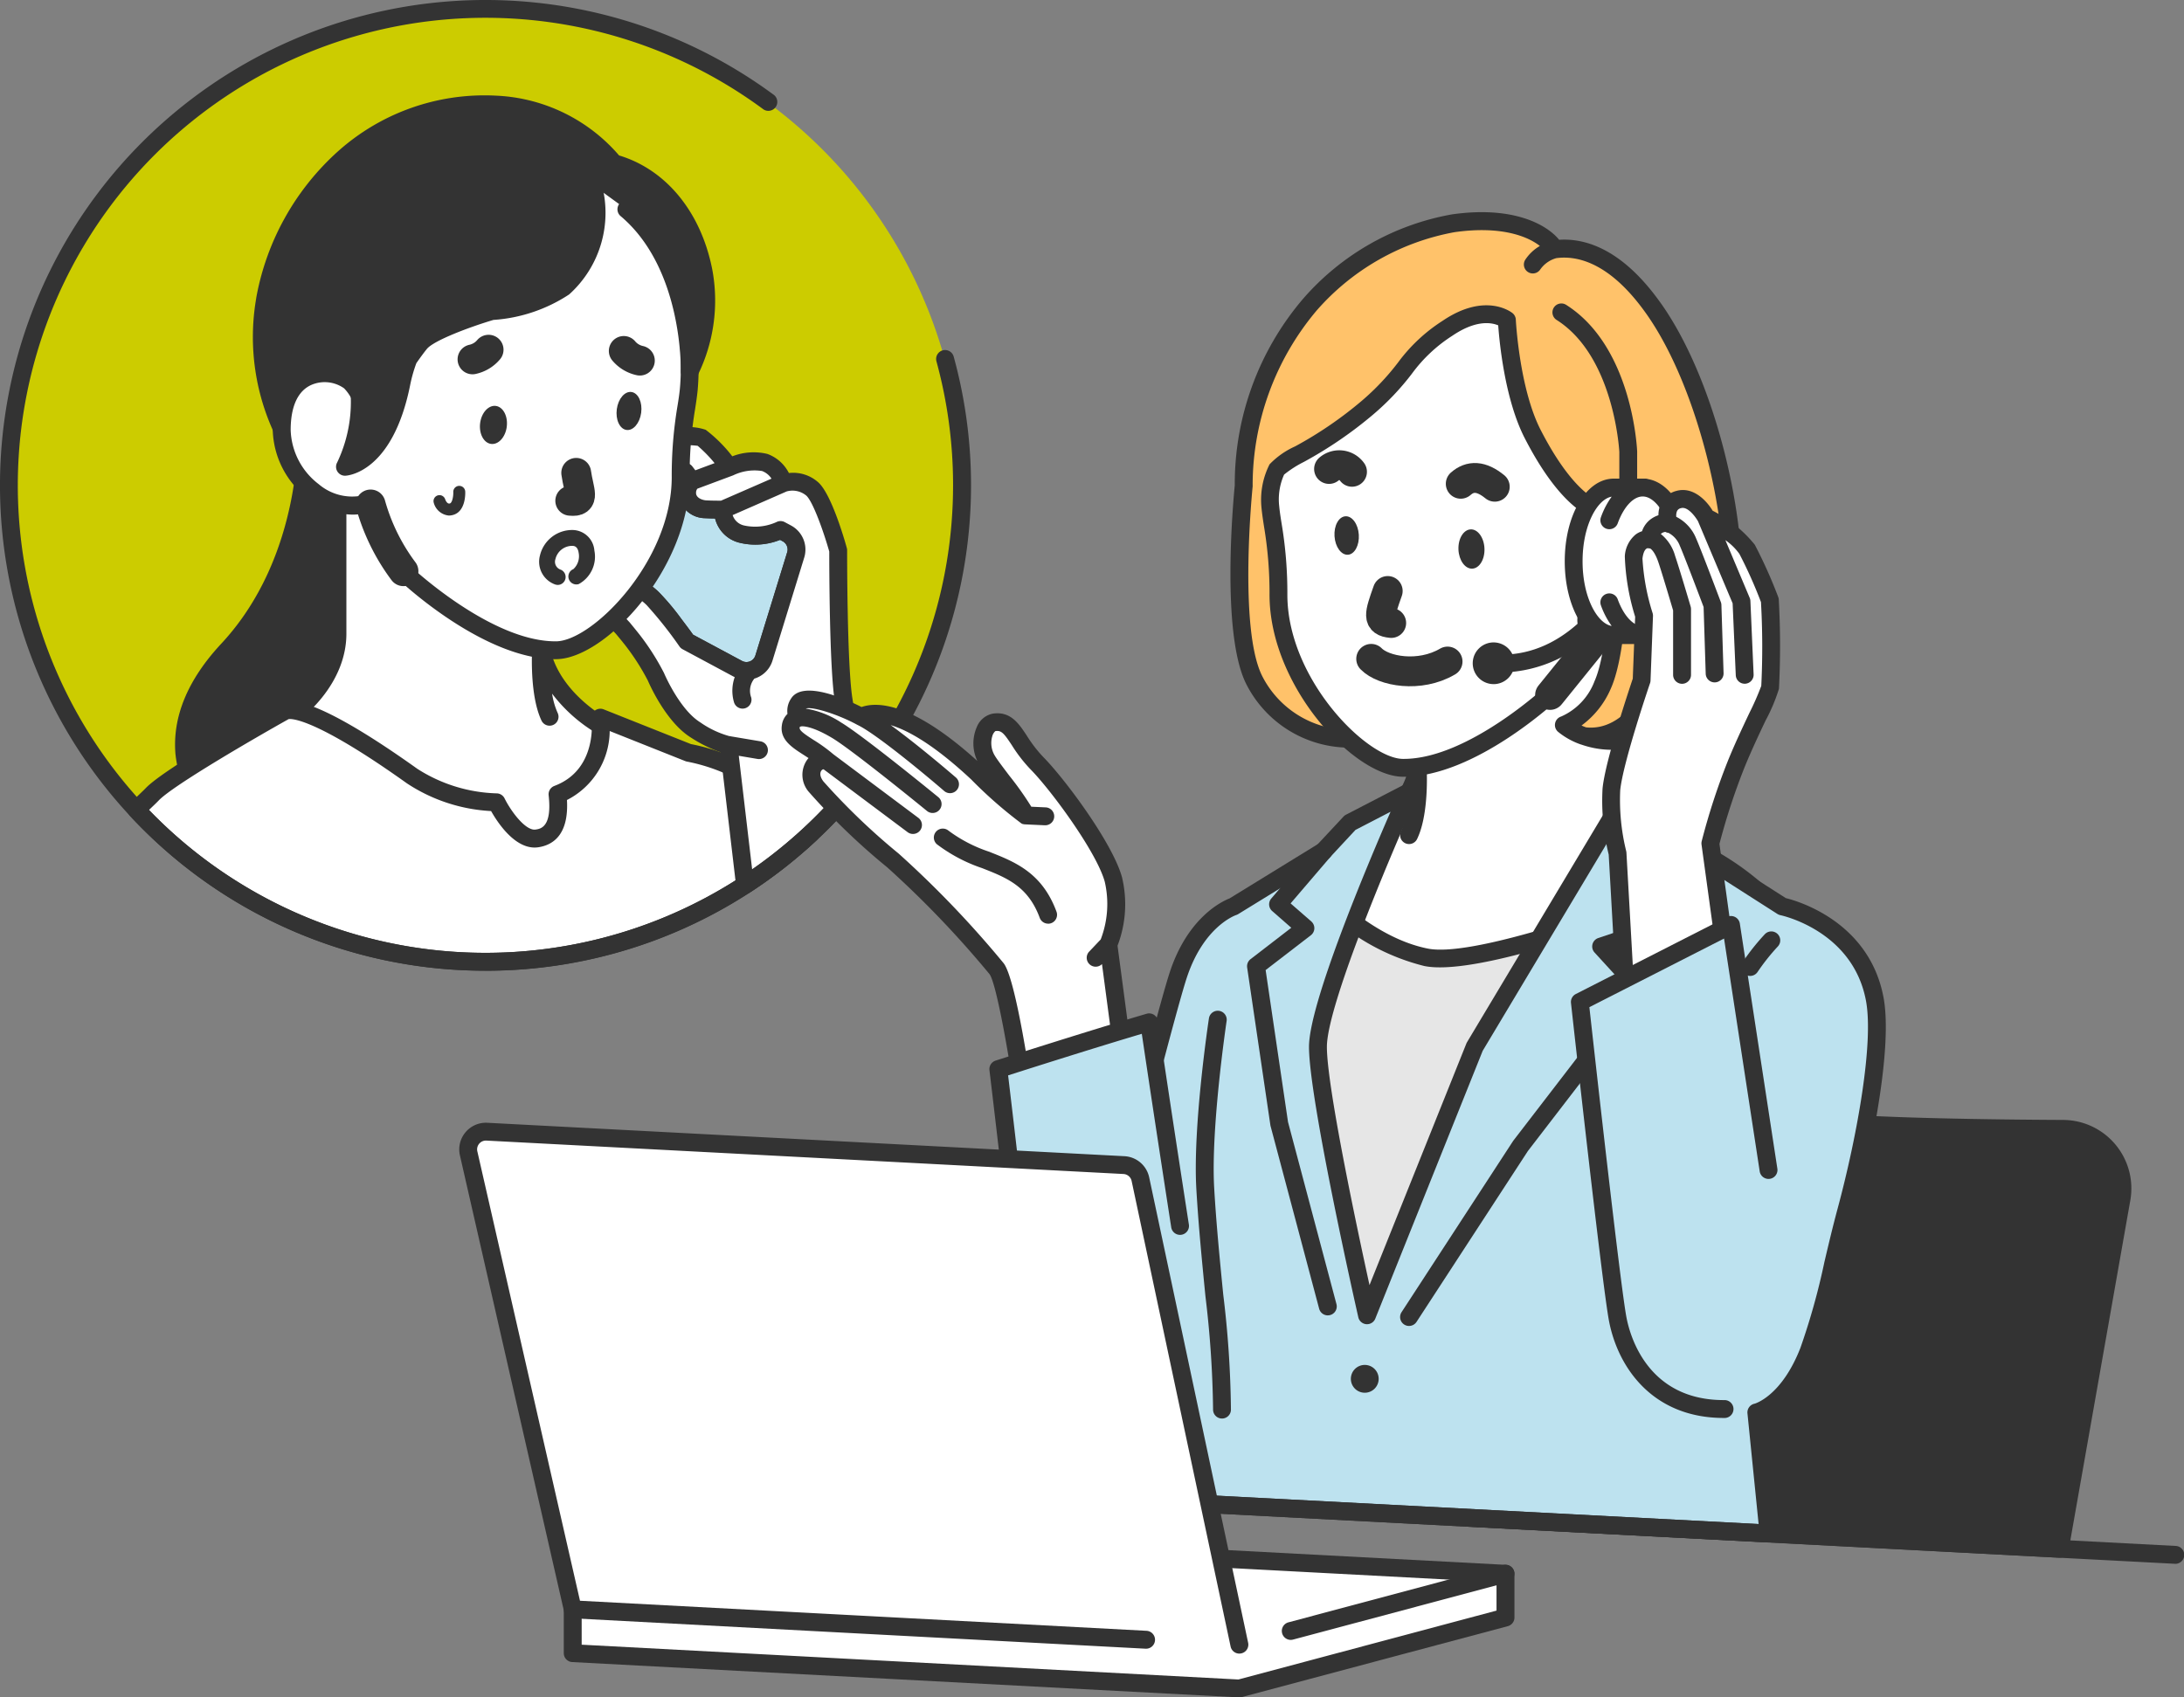
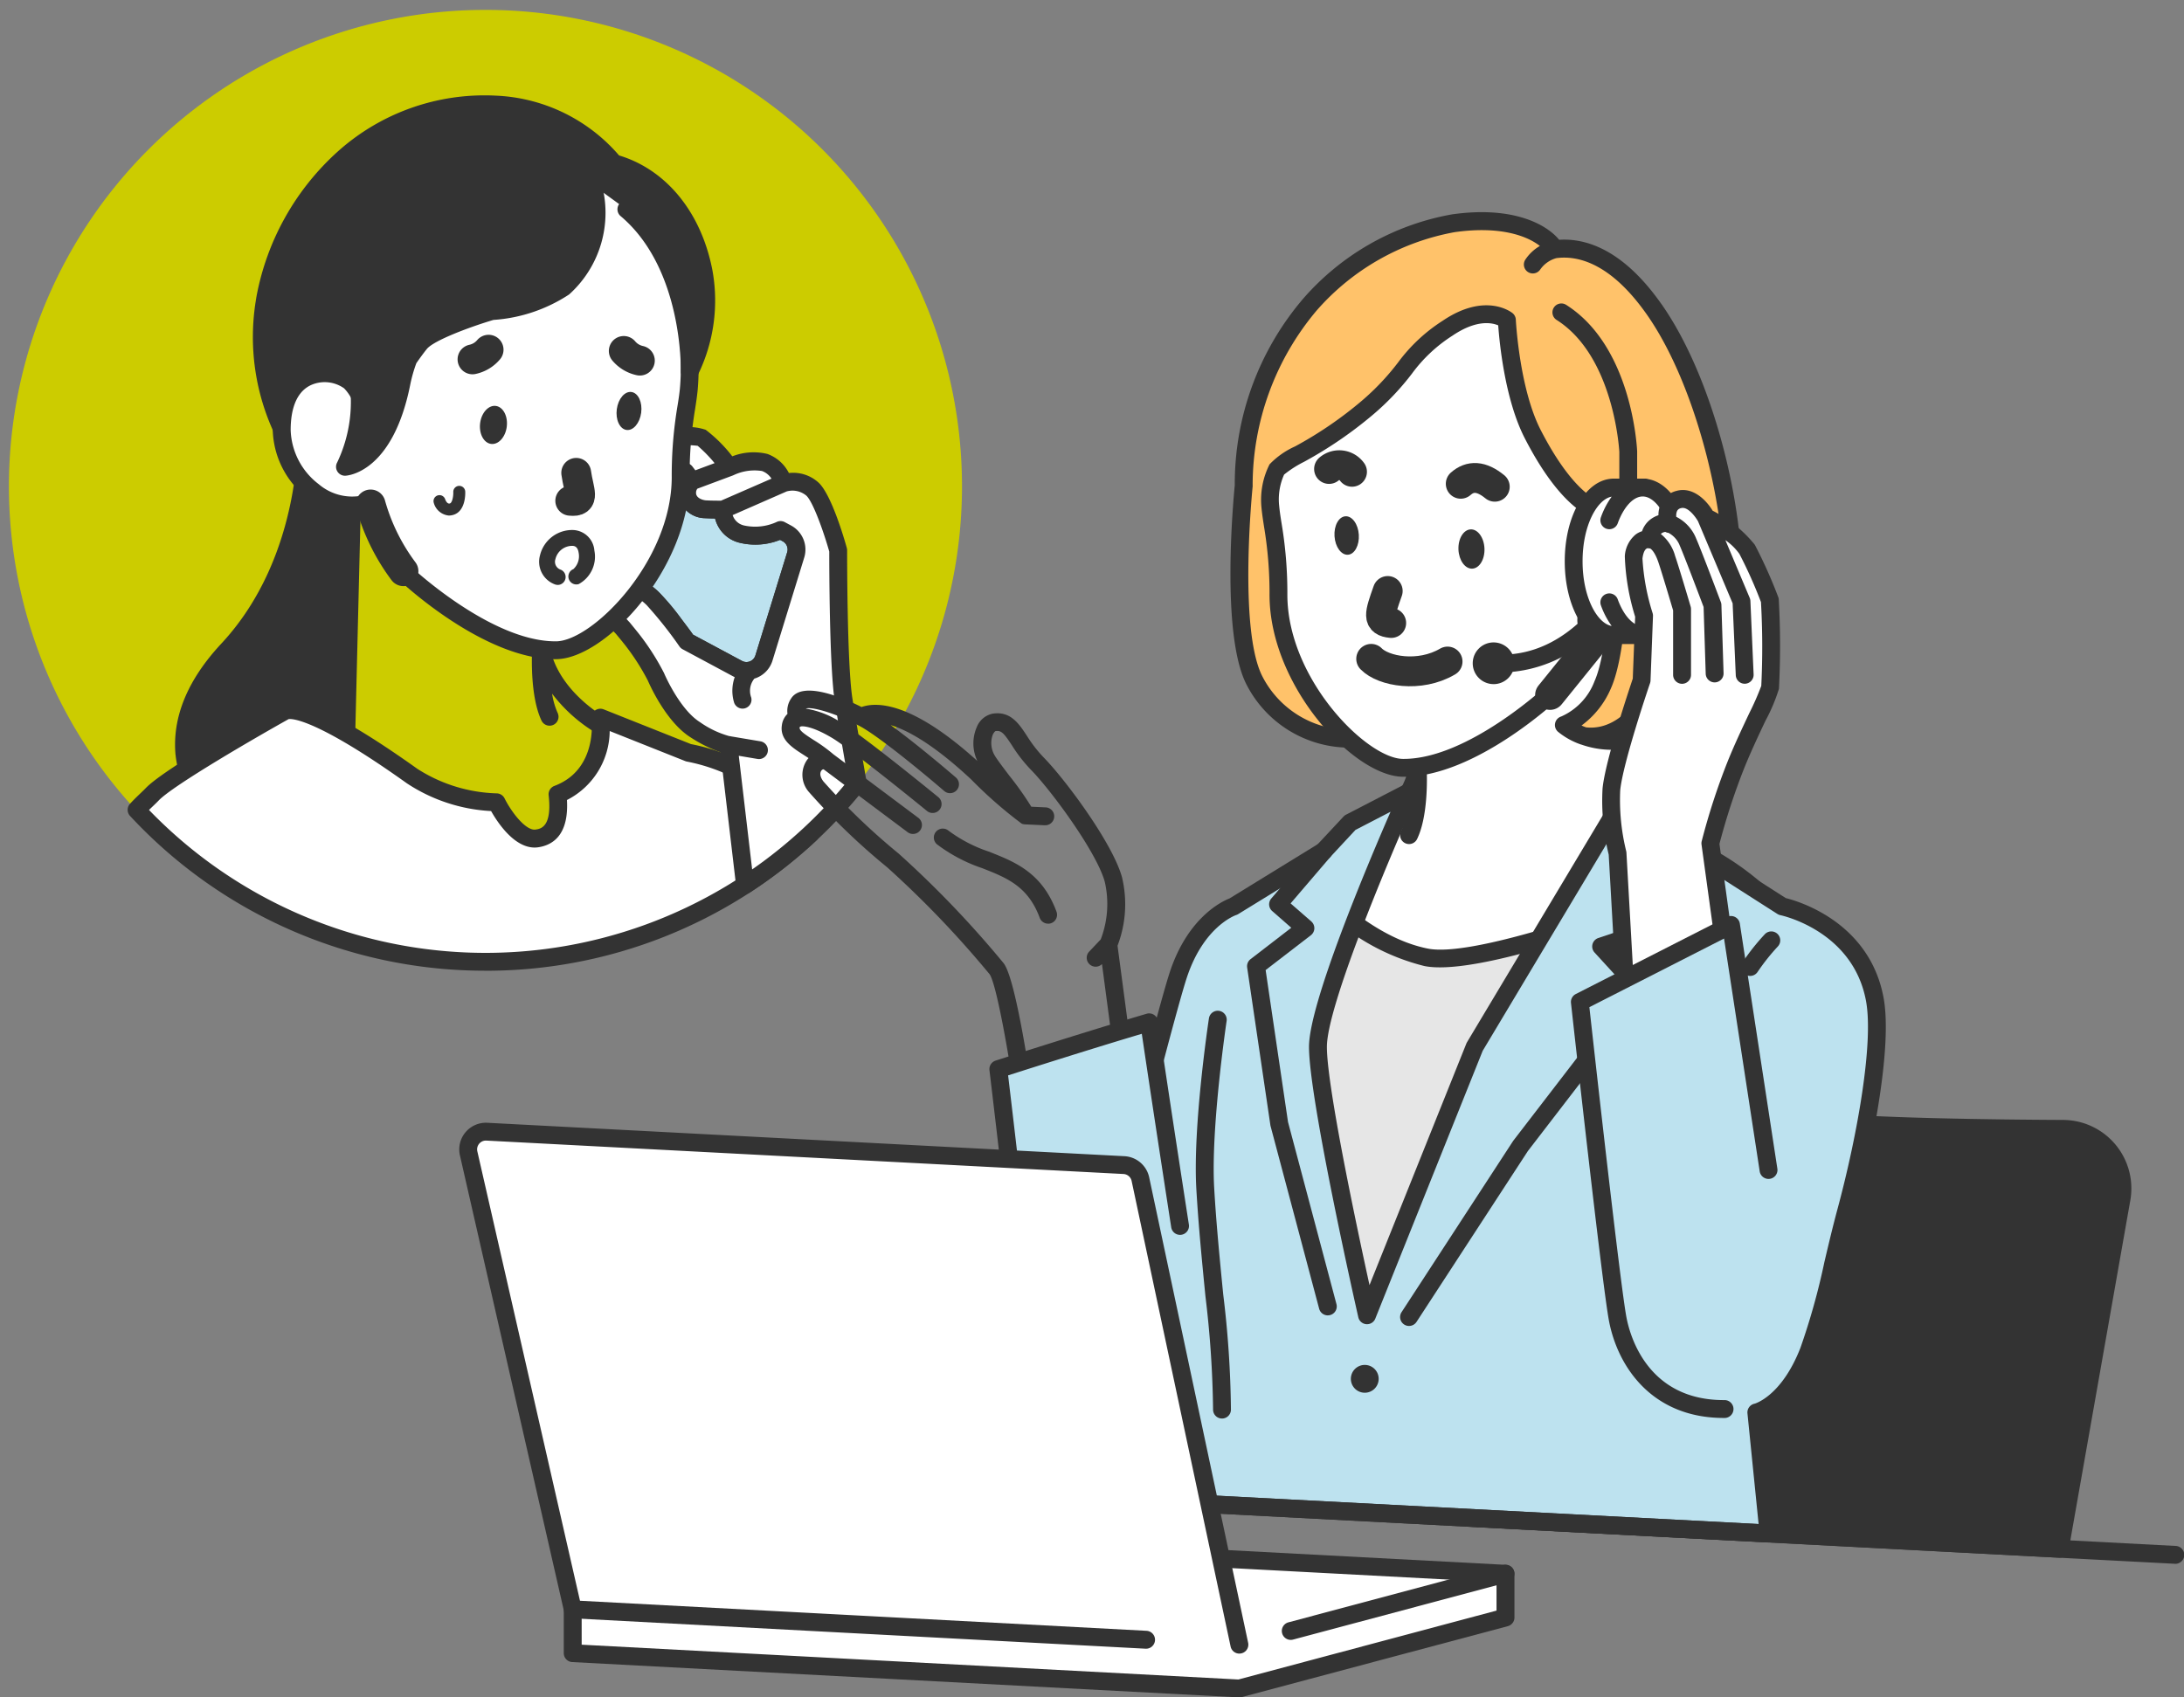
<svg xmlns="http://www.w3.org/2000/svg" id="グループ_10548" data-name="グループ 10548" width="182.966" height="142.234" viewBox="0 0 182.966 142.234">
  <rect x="0" y="0" width="182.966" height="142.234" fill="#808080" stroke="none" />
  <defs>
    <clipPath id="clip-path">
      <rect id="長方形_7650" data-name="長方形 7650" width="182.966" height="142.234" fill="none" />
    </clipPath>
  </defs>
  <g id="グループ_10547" data-name="グループ 10547" clip-path="url(#clip-path)">
    <path id="パス_28467" data-name="パス 28467" d="M1,41.03A39.922,39.922,0,1,0,40.922,1.108,39.922,39.922,0,0,0,1,41.03" transform="translate(-0.252 -0.279)" fill="#cc0" />
    <path id="パス_28468" data-name="パス 28468" d="M24.272,66.532c-7.083,7.606-2.146,13.751.209,15.525C27.571,84.385,34.7,83.8,34.7,83.8l.871-35.818H30.881s.6,10.806-6.609,18.549" transform="translate(-5.188 -12.083)" fill="#333" />
    <path id="パス_28469" data-name="パス 28469" d="M32.472,84.365c-2.44,0-6.462-.281-8.694-1.962a10.874,10.874,0,0,1-4.14-7.351c-.275-3.132,1.015-6.255,3.834-9.282,6.9-7.408,6.415-17.893,6.409-18a.75.75,0,0,1,.747-.789h4.695a.749.749,0,0,1,0,1.5H31.392c-.006,2.687-.533,11.554-6.825,18.31-2.518,2.7-3.674,5.44-3.438,8.131a9.3,9.3,0,0,0,3.55,6.286c2.83,2.132,9.643,1.6,9.712,1.6a.748.748,0,1,1,.122,1.492c-.1.008-.894.07-2.042.07" transform="translate(-4.936 -11.832)" fill="#333" />
-     <path id="パス_28470" data-name="パス 28470" d="M56.158,73.844c-2.658-1.284-6.044-4.285-6.044-8.172V63.423l-7.637-5.692-9.3-7.837V65.672c0,3.888-3.386,6.888-6.044,8.172a19.462,19.462,0,0,0-7.655,6.069l16.107,8.992H47.706l16.107-8.992a19.454,19.454,0,0,0-7.655-6.069" transform="translate(-4.905 -12.565)" fill="#fff" />
    <path id="パス_28471" data-name="パス 28471" d="M64.19,79.258c-.094-.147-2.381-3.644-7.959-6.339-1.864-.9-4.877-3.16-5.5-6.32a.75.75,0,0,0-.03-.149,6.045,6.045,0,0,1-.088-1.03V63.172a.751.751,0,0,0-.3-.6L42.69,56.893l-9.284-7.822a.749.749,0,0,0-1.231.572V65.42c0,3.776-3.533,6.49-5.621,7.5-5.578,2.694-7.865,6.191-7.959,6.339a.748.748,0,0,0,.266,1.057l16.107,8.993A.748.748,0,1,0,35.7,88L20.343,79.428a20.533,20.533,0,0,1,6.862-5.162c3.219-1.555,6.467-4.893,6.467-8.846V51.252l8.07,6.8.035.028,7.336,5.468V65.42a7.33,7.33,0,0,0,.12,1.306c-.033.637-.156,4.029.8,6a.749.749,0,0,0,1.347-.653,6.188,6.188,0,0,1-.474-1.633,12.97,12.97,0,0,0,4.675,3.828,20.526,20.526,0,0,1,6.862,5.162L47.089,88a.748.748,0,1,0,.729,1.307l16.107-8.993a.748.748,0,0,0,.266-1.057" transform="translate(-4.653 -12.313)" fill="#333" />
    <path id="パス_28472" data-name="パス 28472" d="M15.293,87.887c.512-.557.987-.965,1.308-1.3,1.564-1.642,11.053-6.949,11.053-6.949s1.257-1.331,10.72,5.421a13.634,13.634,0,0,0,7.074,2.2s1.624,3.288,3.387,3.026,1.909-2.041,1.722-3.7c4.227-1.585,3.588-6.42,3.588-6.42l7.4,2.945a15.787,15.787,0,0,1,10.2,6.79,39.913,39.913,0,0,1-56.448-2.012" transform="translate(-3.851 -20.028)" fill="#fff" />
    <path id="パス_28473" data-name="パス 28473" d="M44.27,101.115A40.558,40.558,0,0,1,14.492,88.143a.748.748,0,0,1,0-1.017c.322-.35.621-.636.885-.889.168-.161.313-.3.431-.423,1.566-1.645,9.931-6.359,11.167-7.052,1.262-.955,5.254.916,11.582,5.431a12.967,12.967,0,0,0,6.639,2.06.752.752,0,0,1,.672.417c.56,1.128,1.778,2.743,2.605,2.616.416-.062,1.389-.207,1.089-2.872a.749.749,0,0,1,.481-.785c3.606-1.353,3.131-5.45,3.109-5.623a.749.749,0,0,1,1.019-.792l7.316,2.911a16.511,16.511,0,0,1,10.622,7.1.748.748,0,0,1-.108.97,40.529,40.529,0,0,1-27.73,10.923M16.079,87.639A39.164,39.164,0,0,0,70.5,89.54,15.143,15.143,0,0,0,61.2,83.6a.784.784,0,0,1-.184-.047l-6.339-2.523a6.548,6.548,0,0,1-3.581,5.78c.168,2.934-1.192,3.78-2.4,3.96a2.1,2.1,0,0,1-.311.023c-1.729,0-3.115-2.119-3.644-3.056a14.113,14.113,0,0,1-7.051-2.322c-7.612-5.432-9.636-5.423-9.906-5.386l-.014.008c-2.612,1.461-9.657,5.532-10.875,6.812-.142.15-.307.307-.481.474q-.158.15-.331.319m11.867-7.744-.013.013.013-.013" transform="translate(-3.599 -19.773)" fill="#333" />
    <path id="パス_28474" data-name="パス 28474" d="M80.084,56.26l-.531-.285a5.051,5.051,0,0,1-3.225.349,2.081,2.081,0,0,1-1.6-2.057s-.84.005-1.45-.028A1.559,1.559,0,0,1,71.731,53a1.3,1.3,0,0,1,.336-1.047L70.479,51.1a3.937,3.937,0,0,1-2.656-.866,1.541,1.541,0,0,1-.348-.747L61.163,46.1a1.532,1.532,0,0,0-2.188.9l-2.662,8.647a1.531,1.531,0,0,0,.739,1.8l7.444,4a.8.8,0,0,1,.117-.717c.978-1.231,3.29.1,4.255,1.019A36.074,36.074,0,0,1,71.7,65.313l4.27,2.292a1.532,1.532,0,0,0,2.188-.9l2.662-8.647a1.532,1.532,0,0,0-.739-1.8" transform="translate(-14.164 -11.564)" fill="#bde2ef" />
    <path id="パス_28475" data-name="パス 28475" d="M76.446,68.284a2.283,2.283,0,0,1-1.078-.272L71.1,65.72a.742.742,0,0,1-.258-.23,33.9,33.9,0,0,0-2.74-3.455,4.61,4.61,0,0,0-2.7-1.306.57.57,0,0,0-.435.2.421.421,0,0,0,.014.1.749.749,0,0,1-1.083.83l-7.444-4a2.285,2.285,0,0,1-1.1-2.68l2.662-8.647a2.279,2.279,0,0,1,3.257-1.338l6.313,3.388a.748.748,0,0,1,.386.549.827.827,0,0,0,.189.386,3.229,3.229,0,0,0,2.113.589.751.751,0,0,1,.316.088l1.588.853a.749.749,0,0,1,.2,1.165.552.552,0,0,0-.145.451c.053.438.639.567.839.578.58.031,1.4.026,1.406.026h0a.748.748,0,0,1,.747.782,1.305,1.305,0,0,0,1.046,1.3,4.329,4.329,0,0,0,2.695-.291.749.749,0,0,1,.694.007l.531.286a2.284,2.284,0,0,1,1.1,2.679l-2.662,8.647a2.285,2.285,0,0,1-2.179,1.61m-4.473-3.793,4.1,2.2a.782.782,0,0,0,1.118-.459l2.663-8.647a.784.784,0,0,0-.379-.92l-.218-.117a5.583,5.583,0,0,1-3.372.245,2.777,2.777,0,0,1-2.071-2.037c-.264,0-.568-.011-.833-.025a2.3,2.3,0,0,1-2.246-1.891,2.043,2.043,0,0,1,.068-.831l-.787-.423a4.149,4.149,0,0,1-3.029-1.133,2.434,2.434,0,0,1-.407-.712L60.557,46.51a.783.783,0,0,0-1.119.459l-2.662,8.647a.786.786,0,0,0,.378.92l6.578,3.531c.014-.02.029-.04.043-.058a2.065,2.065,0,0,1,1.517-.774,5.939,5.939,0,0,1,3.84,1.716,20.357,20.357,0,0,1,1.86,2.218c.515.681.812,1.073.981,1.321" transform="translate(-13.912 -11.312)" fill="#333" />
    <path id="パス_28476" data-name="パス 28476" d="M75.19,73.442c-1.947-1.213-3.3-4.436-3.3-4.436A19.741,19.741,0,0,0,69.9,65.89c-1.071-1.36-2.408-2.759-2.634-3.722a.8.8,0,0,1,.117-.717c.979-1.231,3.291.1,4.255,1.019a35.958,35.958,0,0,1,2.836,3.567l4.27,2.292a1.532,1.532,0,0,0,2.188-.9l2.662-8.647a1.531,1.531,0,0,0-.739-1.8l-.531-.285a5.049,5.049,0,0,1-3.224.349,2.08,2.08,0,0,1-1.6-2.057s-.841,0-1.45-.028A1.56,1.56,0,0,1,74.5,53.728a1.306,1.306,0,0,1,.337-1.047.946.946,0,0,1,.091-.088l-.587-.764a10.3,10.3,0,0,1-1.094,0,3.938,3.938,0,0,1-2.656-.866,1.555,1.555,0,0,1-.348-.747,1.236,1.236,0,0,1,1.027-1.4c.331-.017,1.192-.028,2.1.007a10.5,10.5,0,0,1,2.333.149,17.407,17.407,0,0,1,2.349,2.458,4.917,4.917,0,0,1,2.94-.387,2.836,2.836,0,0,1,1.586,1.72,2.6,2.6,0,0,1,2.432.528c.977.938,2.14,5.114,2.14,5.114s-.019,9.532.45,12.525c.163,1.041.636,3.8,1.183,6.96a40.149,40.149,0,0,1-9.44,8.558L77.965,74.716a7.483,7.483,0,0,1-2.775-1.274" transform="translate(-16.93 -12.288)" fill="#fff" />
    <path id="パス_28477" data-name="パス 28477" d="M89.269,77.506c-.641-3.7-1.038-6.036-1.181-6.948-.455-2.9-.441-12.313-.441-12.407a.771.771,0,0,0-.028-.2c-.2-.73-1.272-4.425-2.343-5.453a3.147,3.147,0,0,0-2.508-.824,3.278,3.278,0,0,0-1.8-1.6,4.919,4.919,0,0,0-2.941.2A11.971,11.971,0,0,0,75.8,48.052a4.426,4.426,0,0,0-1.823-.215c-.266,0-.547-.007-.825-.017-.968-.037-1.845-.023-2.17-.006a1.848,1.848,0,0,0-1.291.7,1.98,1.98,0,0,0-.436,1.561,2.288,2.288,0,0,0,.506,1.107,4.3,4.3,0,0,0,3.2,1.142c.3.016.568.017.774.014l0,.005a2.057,2.057,0,0,0-.229,1.224,2.3,2.3,0,0,0,2.247,1.891c.266.014.569.021.833.025a2.779,2.779,0,0,0,2.072,2.037,5.578,5.578,0,0,0,3.372-.245l.218.117a.784.784,0,0,1,.378.92L79.96,66.959a.783.783,0,0,1-1.119.459l-4.106-2.2c-.171-.25-.465-.643-.977-1.32a20.254,20.254,0,0,0-1.86-2.218,5.942,5.942,0,0,0-3.84-1.716,2.059,2.059,0,0,0-1.517.773,1.524,1.524,0,0,0-.26,1.353,9.216,9.216,0,0,0,1.994,3.057c.261.315.53.64.78.957a19.245,19.245,0,0,1,1.9,2.967c.141.33,1.532,3.477,3.587,4.758a11.7,11.7,0,0,0,2.488,1.24l1.318,11.214a.748.748,0,0,0,1.151.54A40.794,40.794,0,0,0,89.116,78.1a.751.751,0,0,0,.153-.6M73.032,50.829a3.232,3.232,0,0,1-2.113-.589.816.816,0,0,1-.189-.386.5.5,0,0,1,.106-.383.421.421,0,0,1,.221-.162c.321-.017,1.164-.027,2.033.007.291.011.585.015.864.019a8.616,8.616,0,0,1,1.172.058,11.453,11.453,0,0,1,1.417,1.452l-1.612.6-.25-.325a.75.75,0,0,0-.643-.291,9.666,9.666,0,0,1-1,0m1.956,2.557a.545.545,0,0,1,.107-.4l2.966-1.106.022-.01c.01,0,.019-.006.028-.01a4.081,4.081,0,0,1,2.4-.355,1.611,1.611,0,0,1,.794.64L77.081,53.99c-.265,0-.824,0-1.252-.026-.2-.01-.786-.14-.84-.578m4.7,31.5-1.119-9.518,1.57.265a.789.789,0,0,0,.125.01.749.749,0,0,0,.123-1.487l-2.451-.412a.7.7,0,0,0-.161-.025,7.932,7.932,0,0,1-2.446-1.163c-1.719-1.071-3-4.061-3.009-4.091l-.018-.039a20.359,20.359,0,0,0-2.074-3.249c-.261-.331-.536-.664-.8-.987a9.3,9.3,0,0,1-1.689-2.443.451.451,0,0,1-.013-.1.569.569,0,0,1,.435-.2,4.6,4.6,0,0,1,2.7,1.306,33.781,33.781,0,0,1,2.739,3.455.76.76,0,0,0,.259.23l4.27,2.292c.031.017.064.03.1.045a3.41,3.41,0,0,0-.07,2.072.748.748,0,0,0,1.453-.36,1.608,1.608,0,0,1,.263-1.587c.068-.021.136-.043.2-.07A2.27,2.27,0,0,0,81.391,67.4l2.663-8.647a2.285,2.285,0,0,0-1.1-2.679l-.531-.285a.746.746,0,0,0-.694-.007,4.324,4.324,0,0,1-2.695.291,1.3,1.3,0,0,1-.979-.873l4.526-1.984a1.808,1.808,0,0,1,1.659.361c.56.538,1.442,3.023,1.91,4.677,0,1.1.007,9.657.459,12.538.14.892.519,3.124,1.127,6.637a39.294,39.294,0,0,1-8.044,7.459" transform="translate(-16.678 -12.036)" fill="#333" />
    <path id="パス_28478" data-name="パス 28478" d="M50.115,13.784c-10.727.138-12.254,12.576-12.3,17.595-.029,3.381-.029,6.57-.029,6.57v5l5.7,8.594s6.86,6.474,12.637,6.415c3.4-.034,10.418-6.934,10.418-14.507a47.284,47.284,0,0,1,.673-7.315c.318-3.365.081-11.77-5.783-17.927-2.776-2.916-7.487-4.474-11.315-4.425" transform="translate(-9.516 -3.471)" fill="#fff" />
    <path id="パス_28479" data-name="パス 28479" d="M55.791,58.454h.085c4.1-.042,11.159-7.6,11.159-15.256a33.688,33.688,0,0,1,.464-5.723c.082-.533.159-1.035.206-1.52.176-1.859.712-11.481-5.985-18.515-3.075-3.23-8.049-4.658-11.689-4.658h-.177c-4.881.064-8.625,2.623-10.825,7.4A28.419,28.419,0,0,0,36.816,31.12c-.03,3.346-.031,6.545-.031,6.577v5a.749.749,0,1,0,1.5,0v-5c0-.031,0-3.225.03-6.564a26.9,26.9,0,0,1,2.075-10.321c1.969-4.279,5.161-6.476,9.485-6.532h.164c3.315,0,7.83,1.285,10.6,4.194,6.25,6.564,5.744,15.6,5.579,17.34-.042.441-.113.9-.2,1.436a35.052,35.052,0,0,0-.48,5.95c0,7.056-6.654,13.728-9.678,13.759h-.072c-5.391,0-11.977-6.148-12.043-6.211a.749.749,0,0,0-1.027,1.089c.287.272,7.084,6.619,13.073,6.619" transform="translate(-9.263 -3.219)" fill="#333" />
    <path id="パス_28480" data-name="パス 28480" d="M58.814,16.626c-6.309-7.541-17.37-5.442-22.594-.471a20.986,20.986,0,0,0-6.643,11.884c-1.483,7.738,3.16,13.9,3.16,13.9l4.836-5.75,1.942.007s2.042-3.278,3.053-4.5,6.021-2.69,6.021-2.69a12.553,12.553,0,0,0,6-1.981,8.419,8.419,0,0,0,2.431-8.6l2.811,2.045c5.611,4.7,5.323,13.594,5.323,13.594a13.493,13.493,0,0,0,1.153-8.427c-.915-4.584-3.748-7.977-7.494-9.012" transform="translate(-7.375 -2.941)" fill="#333" />
    <path id="パス_28481" data-name="パス 28481" d="M37.3,42.541c-1.127-1.14-5.756-1.67-5.756,4.024,0,3.625,3.637,7.066,6.968,6.206L38.4,44.526a4.3,4.3,0,0,0-1.1-1.985" transform="translate(-7.945 -10.529)" fill="#fff" />
    <path id="パス_28482" data-name="パス 28482" d="M37.215,53.4a4.933,4.933,0,0,0,1.235-.155.749.749,0,1,0-.374-1.45,4.313,4.313,0,0,1-3.675-.941,5.939,5.939,0,0,1-2.357-4.539c0-2.01.62-3.328,1.794-3.81a2.816,2.816,0,0,1,2.681.311,3.562,3.562,0,0,1,.893,1.6.748.748,0,0,0,1.469-.284,5.074,5.074,0,0,0-1.3-2.369,4.251,4.251,0,0,0-4.315-.643c-1.017.417-2.723,1.647-2.723,5.195a7.465,7.465,0,0,0,2.937,5.723A6.148,6.148,0,0,0,37.215,53.4" transform="translate(-7.693 -10.277)" fill="#333" />
    <path id="パス_28483" data-name="パス 28483" d="M38.63,48.362s3.347-.117,4.727-7a10.968,10.968,0,0,1,2.007-4.642L39.64,40.528a12.408,12.408,0,0,1-1.01,7.834" transform="translate(-9.728 -9.248)" fill="#333" />
    <path id="パス_28484" data-name="パス 28484" d="M37.724,43.71a11.793,11.793,0,0,0,.93-7.326.748.748,0,1,1,1.469-.287,13.427,13.427,0,0,1-.323,6.421c.873-.805,1.934-2.408,2.571-5.588a11.681,11.681,0,0,1,2.171-4.981.746.746,0,0,1,1.228.131,31.668,31.668,0,0,1,4.622-1.748,8.4,8.4,0,0,0,3.752-6.093.749.749,0,1,1,1.485.191,10.042,10.042,0,0,1-2.384,5.394,9.194,9.194,0,0,0,2.984-1.368,7.681,7.681,0,0,0,2.17-7.819.749.749,0,0,1,1.447-.385A9.2,9.2,0,0,1,57.17,29.62l-.032.025a13.1,13.1,0,0,1-6.319,2.122c-1.99.591-4.986,1.716-5.575,2.426-.245.3-.558.725-.888,1.2a12.07,12.07,0,0,0-.518,1.831c-1.479,7.376-5.274,7.592-5.435,7.6h-.026a.749.749,0,0,1-.654-1.113" transform="translate(-9.476 -4.96)" fill="#333" />
    <path id="パス_28485" data-name="パス 28485" d="M28.586,27.657a21.68,21.68,0,0,1,6.864-12.3,18.406,18.406,0,0,1,13.178-4.655,14.413,14.413,0,0,1,10.357,5.012c3.939,1.189,6.848,4.73,7.8,9.521a14.152,14.152,0,0,1-1.231,8.936.748.748,0,0,1-1.4-.386c0-.085.2-8.594-5.056-13a.749.749,0,0,1,.961-1.148c3.464,2.9,4.789,7.239,5.293,10.356a12.207,12.207,0,0,0-.031-4.47c-.861-4.316-3.463-7.47-6.96-8.436a.755.755,0,0,1-.375-.242A13,13,0,0,0,48.543,12.2a16.84,16.84,0,0,0-12.061,4.245,20.214,20.214,0,0,0-6.42,11.461.188.188,0,0,1,0,.022,17.034,17.034,0,0,0,.829,8.991,7.042,7.042,0,0,0-.542,2.6,19.074,19.074,0,0,1-1.759-11.866" transform="translate(-7.121 -2.689)" fill="#333" />
    <path id="パス_28486" data-name="パス 28486" d="M49.83,56.907a1.449,1.449,0,0,1-1.277-1.1.5.5,0,0,1,.955-.288c.005.015.147.45.4.376.2-.058.3-.593.289-.952a.5.5,0,0,1,1-.046c.007.168.046,1.655-1.012,1.957a1.266,1.266,0,0,1-.35.051" transform="translate(-12.222 -13.706)" fill="#333" />
    <path id="パス_28487" data-name="パス 28487" d="M61.924,63.958a.663.663,0,0,1-.257-.052A2.019,2.019,0,0,1,60.439,61.5a2.771,2.771,0,0,1,2.814-2.139A1.862,1.862,0,0,1,65,61.084a2.616,2.616,0,0,1-1.312,2.806.666.666,0,0,1-.449-1.253,1.471,1.471,0,0,0,.444-1.362c-.081-.563-.393-.581-.51-.587A1.444,1.444,0,0,0,61.736,61.8a.693.693,0,0,0,.445.883.665.665,0,0,1-.257,1.279" transform="translate(-15.205 -14.947)" fill="#333" />
-     <path id="パス_28488" data-name="パス 28488" d="M40.671,81.341A40.67,40.67,0,0,1,11.912,11.912,40.675,40.675,0,0,1,64.856,7.97a.749.749,0,0,1-.891,1.2,39.176,39.176,0,1,0,15.879,31.5,39.267,39.267,0,0,0-1.392-10.389.749.749,0,0,1,1.444-.4A40.683,40.683,0,0,1,40.671,81.341" fill="#333" />
    <path id="パス_28489" data-name="パス 28489" d="M213.978,160.456l5.171-29.324a4.989,4.989,0,0,0-4.889-5.857c-5.951-.03-14.921-.149-19.788-.575-4.965-.435-13.286-1.855-18.58-2.812a4.99,4.99,0,0,0-5.8,4.045l-5.629,31.927Z" transform="translate(-41.416 -30.675)" fill="#333" />
    <path id="パス_28490" data-name="パス 28490" d="M213.727,160.953h-.04l-49.517-2.6a.748.748,0,0,1-.7-.878l5.63-31.927a5.738,5.738,0,0,1,6.671-4.651c4.742.857,13.453,2.36,18.513,2.8,4.737.414,13.342.539,19.727.572a5.739,5.739,0,0,1,5.622,6.735l-5.171,29.324a.748.748,0,0,1-.737.619m-48.633-4.047,48.011,2.516,5.055-28.671a4.241,4.241,0,0,0-4.155-4.978c-6.413-.032-15.062-.159-19.851-.578-4.862-.426-12.824-1.769-18.648-2.821a4.241,4.241,0,0,0-4.93,3.438Z" transform="translate(-41.164 -30.423)" fill="#333" />
-     <path id="パス_28491" data-name="パス 28491" d="M224.351,161.43a.781.781,0,0,1-.131-.011.748.748,0,0,1-.607-.867l4.7-26.663a.748.748,0,1,1,1.474.26l-4.7,26.663a.749.749,0,0,1-.736.619" transform="translate(-56.309 -33.561)" fill="#333" />
    <path id="パス_28492" data-name="パス 28492" d="M177.317,87.071c-2.658-1.284-6.044-4.285-6.044-8.172V63.12l-9.3,7.837-7.637,5.692V78.9c0,3.888-3.386,6.888-6.044,8.172a19.462,19.462,0,0,0-7.655,6.069l16.107,8.992h12.121l16.107-8.992a19.454,19.454,0,0,0-7.655-6.069" transform="translate(-35.416 -15.895)" fill="#fff" />
    <path id="パス_28493" data-name="パス 28493" d="M185.349,92.484c-.094-.147-2.381-3.644-7.959-6.339-2.088-1.009-5.621-3.723-5.621-7.5V62.869a.749.749,0,0,0-1.231-.572l-9.284,7.822L153.636,75.8a.747.747,0,0,0-.3.6v2.248a6.027,6.027,0,0,1-.072.916.742.742,0,0,0-.082.385l0,.043c-.7,3.074-3.638,5.271-5.47,6.156-5.578,2.694-7.865,6.191-7.959,6.339a.748.748,0,0,0,.266,1.057l16.107,8.993a.748.748,0,1,0,.729-1.307L141.5,92.653a20.429,20.429,0,0,1,6.864-5.16A12.985,12.985,0,0,0,153,83.717a6.134,6.134,0,0,1-.465,1.581.748.748,0,1,0,1.347.653c.9-1.854.843-4.969.806-5.86a7.342,7.342,0,0,0,.144-1.445V76.774l7.336-5.468.035-.028,8.07-6.8V78.646c0,3.953,3.248,7.292,6.467,8.846a20.526,20.526,0,0,1,6.862,5.162l-15.354,8.573a.748.748,0,1,0,.729,1.307l16.107-8.993a.748.748,0,0,0,.266-1.057" transform="translate(-35.164 -15.644)" fill="#333" />
    <path id="パス_28494" data-name="パス 28494" d="M146.708,100.412s3.838,4.152,8.632,5.1c4.369.862,17.484-4.192,17.484-4.192l-17.778,36.8h-8.333l-4.333-27.588Z" transform="translate(-35.855 -25.287)" fill="#e6e6e6" />
    <path id="パス_28495" data-name="パス 28495" d="M154.795,138.618h-8.333a.749.749,0,0,1-.739-.632L141.389,110.4a.747.747,0,0,1,.051-.41l4.328-10.123a.749.749,0,0,1,1.237-.214c.037.04,3.738,3.986,8.228,4.871,3.408.673,13.478-2.772,17.07-4.155a.748.748,0,0,1,.943,1.023l-17.778,36.8a.749.749,0,0,1-.674.423m-7.693-1.5h7.223l16.767-34.71c-3.773,1.356-12.56,4.288-16.148,3.581a18.28,18.28,0,0,1-8.229-4.532l-3.813,8.918Z" transform="translate(-35.603 -25.034)" fill="#333" />
    <path id="パス_28496" data-name="パス 28496" d="M183.76,105.838c-1.2-6.38-7.747-7.763-7.747-7.763l-8.8-5.625V91.3l-3.8-3.476-13.172,22.011-9.016,22.492s-4.113-18.127-4.113-22.492S144.742,88.5,144.742,88.5l-4.94,2.558-2.224,2.384-7.541,4.637s-3.058.988-4.621,5.719c-1.436,4.348-9.11,35.027-9.11,35.027l-10.29,8.192,26.7,1.4,42.139,2.209-1.021-10.141s2.6-.56,4.387-5.133c1.242-3.18,1.992-7.482,3.142-11.752,1.784-6.624,3.056-14.207,2.39-17.756" transform="translate(-26.698 -22.118)" fill="#bde2ef" />
    <path id="パス_28497" data-name="パス 28497" d="M174.609,151.118h-.04l-68.843-3.608a.748.748,0,0,1-.427-1.333l10.091-8.033c.78-3.118,7.687-30.667,9.063-34.834,1.524-4.615,4.423-5.938,5-6.161l7.39-4.545L139,90.292a.758.758,0,0,1,.2-.154l4.94-2.558a.748.748,0,0,1,1.027.971c-2.615,5.822-7.56,17.711-7.56,21.036,0,3.3,2.466,14.925,3.57,19.966l8.115-20.245a.77.77,0,0,1,.052-.105l13.172-22.012a.749.749,0,0,1,1.148-.168l3.8,3.477a.748.748,0,0,1,.243.552v.736l8.344,5.334c1.024.252,7,1.985,8.188,8.325.748,3.99-.827,12.238-2.4,18.088-.4,1.484-.753,2.981-1.095,4.427a57.732,57.732,0,0,1-2.074,7.4c-1.389,3.555-3.3,4.883-4.283,5.353l.964,9.574a.748.748,0,0,1-.744.824m-66.833-5,66,3.459-.934-9.273a.749.749,0,0,1,.587-.807c.012,0,2.256-.6,3.847-4.673a56.827,56.827,0,0,0,2.012-7.2c.343-1.458.7-2.966,1.106-4.473,1.656-6.148,3.034-13.921,2.377-17.423-1.086-5.8-6.92-7.116-7.167-7.169a.747.747,0,0,1-.248-.1l-8.8-5.625a.748.748,0,0,1-.346-.631v-.816l-2.879-2.634-12.67,21.173-8.995,22.437a.748.748,0,0,1-1.425-.113c-.169-.744-4.131-18.259-4.131-22.658,0-3.615,4.819-15.071,6.833-19.7l-2.94,1.523L137.873,93.7a.742.742,0,0,1-.155.127l-7.541,4.637a.756.756,0,0,1-.158.073c-.126.043-2.739.988-4.144,5.242-1.411,4.272-9.018,34.668-9.094,34.975a.753.753,0,0,1-.26.4Z" transform="translate(-26.446 -21.866)" fill="#333" />
    <path id="パス_28498" data-name="パス 28498" d="M146.4,133.977a.749.749,0,0,1-.723-.557l-4.069-15.3a.655.655,0,0,1-.017-.083l-1.946-13.21a.75.75,0,0,1,.284-.7l3.414-2.631-1.6-1.4a.748.748,0,0,1-.077-1.05l3.814-4.458a.748.748,0,1,1,1.137.973l-3.332,3.894,1.733,1.511a.749.749,0,0,1-.035,1.157l-3.79,2.919,1.876,12.733,4.058,15.26a.749.749,0,0,1-.723.941" transform="translate(-35.164 -23.754)" fill="#333" />
    <path id="パス_28499" data-name="パス 28499" d="M157.523,135.585a.748.748,0,0,1-.626-1.157l9.343-14.342c.011-.016.022-.032.034-.047l9.681-12.588-2.89-3.159a.748.748,0,0,1,.313-1.215l5.456-1.835.188-3.347a.749.749,0,0,1,1.495.084l-.216,3.852a.749.749,0,0,1-.509.668l-4.847,1.63,2.539,2.774a.749.749,0,0,1,.041.961l-10.046,13.063-9.328,14.317a.747.747,0,0,1-.628.34" transform="translate(-39.48 -24.475)" fill="#333" />
    <path id="パス_28500" data-name="パス 28500" d="M153.591,154.037a1.165,1.165,0,1,1-1.164-1.164,1.164,1.164,0,0,1,1.164,1.164" transform="translate(-38.092 -38.498)" fill="#333" />
    <path id="パス_28501" data-name="パス 28501" d="M173.524,32.148c-3.529-5.03-6.754-5.248-8.323-5.03-.575-1.085-3.147-2.942-8.513-2.176a20.781,20.781,0,0,0-12.022,6.838,23.262,23.262,0,0,0-5.522,15.139s-1.25,12.085.882,16.3a8.968,8.968,0,0,0,7.9,4.915c2.256.1,22.654-14.816,22.654-14.816,0,1.1-.141,7.561-1.364,10.3a5.973,5.973,0,0,1-3.252,3.368,6.668,6.668,0,0,0,5.529,1.191c2.969-.554,7.933-3.4,8.576-11.745.49-6.354-1.98-17.786-6.544-24.29" transform="translate(-34.948 -6.236)" fill="#ffc26a" />
    <path id="パス_28502" data-name="パス 28502" d="M173.885,31.467c-3.246-4.627-6.378-5.533-8.57-5.39-1.015-1.247-3.8-2.867-8.984-2.128a21.5,21.5,0,0,0-12.492,7.1,23.913,23.913,0,0,0-5.7,15.6c-.1,1.044-1.185,12.4.964,16.658a9.7,9.7,0,0,0,8.537,5.325c.54.022,1.662.069,12.63-7.5,3.771-2.6,7.436-5.237,9.275-6.567-.094,2.494-.416,6.6-1.267,8.5a5.257,5.257,0,0,1-2.79,2.958.749.749,0,0,0-.281,1.27,6.2,6.2,0,0,0,1.971,1.089l.014,0a7.705,7.705,0,0,0,2.568.432,8.833,8.833,0,0,0,1.617-.153c1.394-.26,8.387-2.082,9.185-12.423.512-6.64-2.049-18.181-6.677-24.777m5.185,24.662c-.643,8.342-5.625,10.455-7.481,10.955a10,10,0,0,0,2.538-3.42.748.748,0,0,0-1.378-.584c-.018.042-1.841,4.214-5.179,3.86-.136-.051-.263-.1-.379-.157a7.5,7.5,0,0,0,2.456-3.1c1.413-3.164,1.43-10.532,1.43-10.606a.749.749,0,0,0-1.19-.6c-8.243,6.026-20.578,14.562-22.181,14.673a8.235,8.235,0,0,1-7.263-4.5c-2.009-3.974-.818-15.771-.806-15.889a.72.72,0,0,0,0-.127,22.747,22.747,0,0,1,5.351-14.611,20.136,20.136,0,0,1,11.553-6.576c3.943-.563,6.166.37,7.16,1.153a3.665,3.665,0,0,0-1.231,1.164.749.749,0,0,0,1.259.811,2.433,2.433,0,0,1,1.353-.955c1.787-.236,4.543.4,7.576,4.722,4.378,6.241,6.892,17.553,6.41,23.8" transform="translate(-34.696 -5.984)" fill="#333" />
    <path id="パス_28503" data-name="パス 28503" d="M169.9,51.653s-2.465-.168-5.675-6.407c-1.881-3.658-2.168-9.562-2.168-9.562s-1.8-1.469-4.978.69c-3.665,2.488-3.006,3.451-6.7,6.653-3.677,3.187-7,4.337-7.59,5.175a5.707,5.707,0,0,0-.54,3.18,47.3,47.3,0,0,1,.673,7.315c0,7.573,7.015,14.473,10.418,14.507,5.777.059,12.636-6.414,12.636-6.414l5.7-8.594v-5s0-.94,0-2.34Z" transform="translate(-35.815 -8.863)" fill="#fff" />
    <path id="パス_28504" data-name="パス 28504" d="M153.164,73.7h-.085c-4.1-.041-11.16-7.6-11.16-15.255a33.7,33.7,0,0,0-.463-5.723c-.082-.533-.159-1.035-.206-1.521a6.57,6.57,0,0,1,.674-3.683,6.886,6.886,0,0,1,2.136-1.5,32.6,32.6,0,0,0,5.575-3.809,20.606,20.606,0,0,0,3.053-3.224,14,14,0,0,1,3.719-3.483c3.6-2.444,5.781-.725,5.872-.65a.749.749,0,0,1,.274.543c0,.057.3,5.788,2.087,9.256,2.453,4.77,4.392,5.767,4.936,5.961l1.53-.692a.749.749,0,0,1,1.057.68c0,1.4,0,2.343,0,2.343v5a.749.749,0,1,1-1.5,0v-5s0-.447,0-1.183l-.712.322a.753.753,0,0,1-.359.065c-.3-.02-2.983-.382-6.29-6.812-1.664-3.236-2.122-8.03-2.224-9.459-.514-.221-1.814-.508-3.836.865a12.6,12.6,0,0,0-3.384,3.171,21.879,21.879,0,0,1-3.249,3.429,34.356,34.356,0,0,1-5.815,3.979,9.008,9.008,0,0,0-1.654,1.062,5.075,5.075,0,0,0-.406,2.677c.042.441.113.9.2,1.436a35.051,35.051,0,0,1,.48,5.95c0,7.056,6.654,13.727,9.678,13.759h.072c5.4,0,11.977-6.148,12.043-6.211a.749.749,0,1,1,1.028,1.089c-.288.272-7.084,6.619-13.072,6.619" transform="translate(-35.564 -8.612)" fill="#333" />
    <path id="パス_28505" data-name="パス 28505" d="M179.72,55.713a4.3,4.3,0,0,0-1.1,1.985l-.116,8.246c3.331.86,6.968-2.581,6.968-6.206,0-5.694-4.63-5.165-5.756-4.024" transform="translate(-44.953 -13.846)" fill="#fff" />
    <path id="パス_28506" data-name="パス 28506" d="M179.306,66.571a4.929,4.929,0,0,1-1.235-.155.749.749,0,0,1,.374-1.45,4.313,4.313,0,0,0,3.675-.941,5.938,5.938,0,0,0,2.357-4.539c0-2.01-.62-3.328-1.793-3.81a2.82,2.82,0,0,0-2.681.31,3.6,3.6,0,0,0-.894,1.606.748.748,0,0,1-1.469-.289,5.075,5.075,0,0,1,1.3-2.369,4.253,4.253,0,0,1,4.315-.643c1.017.417,2.722,1.647,2.722,5.195a7.463,7.463,0,0,1-2.937,5.723,6.14,6.14,0,0,1-3.73,1.362" transform="translate(-44.702 -13.593)" fill="#333" />
-     <path id="パス_28507" data-name="パス 28507" d="M180.286,69a1.331,1.331,0,1,1-1.33-1.332A1.332,1.332,0,0,1,180.286,69" transform="translate(-44.731 -17.042)" fill="#fff" />
    <path id="パス_28508" data-name="パス 28508" d="M178.7,70.83h0a2.079,2.079,0,0,1,0-4.158h0a2.079,2.079,0,0,1,0,4.158m0-2.661a.582.582,0,1,0,.582.583.578.578,0,0,0-.582-.583Z" transform="translate(-44.479 -16.79)" fill="#333" />
    <path id="パス_28509" data-name="パス 28509" d="M136.093,147.367h-.029a.748.748,0,0,1-.719-.776,86.391,86.391,0,0,0-.64-9.47c-.291-2.961-.592-6.023-.763-9.012-.3-5.192,1-13.923,1.059-14.292a.749.749,0,0,1,1.481.222c-.013.089-1.333,8.947-1.045,13.985.169,2.959.468,6.006.759,8.951a85.388,85.388,0,0,1,.645,9.673.748.748,0,0,1-.747.72" transform="translate(-33.719 -28.501)" fill="#333" />
-     <path id="パス_28510" data-name="パス 28510" d="M115.565,93.428c-.735-2.663-4.593-7.9-6.395-9.728s-1.992-3.688-3.615-3.428c-.8.128-1.406,1.772-.556,3.19.572.956,2.982,3.819,3.2,4.612-.28-.082-4.033-3.567-4.033-3.567C98.8,79.485,95.7,79.1,94.443,79.8c-1.3-.71-4.654-2.093-5.244-1.133a.916.916,0,0,0,.037,1.21.8.8,0,0,0-.7.712c-.183,1.142,1.551,1.57,3.1,2.934-.863-.409-1.992.8-.957,2.146a55.714,55.714,0,0,0,6.415,6.16,84.676,84.676,0,0,1,8.691,9.074c1,1.307,2.509,12.281,2.509,12.281l8.531-1.662-1.68-12.648a9.046,9.046,0,0,0,.417-5.449" transform="translate(-22.294 -19.729)" fill="#fff" />
    <path id="パス_28511" data-name="パス 28511" d="M114.13,100.763a.749.749,0,0,1-.7-.489c-.979-2.652-2.762-3.353-4.828-4.165a13.3,13.3,0,0,1-3.787-2,.749.749,0,0,1,.949-1.158,11.966,11.966,0,0,0,3.386,1.769c2.2.864,4.474,1.758,5.685,5.04a.749.749,0,0,1-.7,1.008" transform="translate(-26.326 -23.364)" fill="#333" />
    <path id="パス_28512" data-name="パス 28512" d="M117.317,111.177l-1.654-12.453a9.7,9.7,0,0,0,.372-5.745c-.792-2.867-4.769-8.214-6.583-10.054a11.138,11.138,0,0,1-1.388-1.8c-.675-1.023-1.372-2.082-2.879-1.841a1.829,1.829,0,0,0-1.311,1.117,3.43,3.43,0,0,0,.043,2.841c-5.474-4.957-8.417-4.969-9.7-4.517-1.152-.585-4.91-2.323-5.91-.7a1.84,1.84,0,0,0-.294,1.274,1.6,1.6,0,0,0-.466.92c-.2,1.224.829,1.882,1.821,2.518.132.085.27.174.41.266-.029.031-.058.064-.086.1a2.183,2.183,0,0,0,.141,2.771,55.8,55.8,0,0,0,6.528,6.277,83.872,83.872,0,0,1,8.577,8.956c.551.723,1.633,6.633,2.362,11.928a.749.749,0,0,0,.741.647.8.8,0,0,0,.1-.007.748.748,0,0,0,.64-.843c-.36-2.621-1.617-11.275-2.655-12.634a85.27,85.27,0,0,0-8.8-9.193,55.486,55.486,0,0,1-6.3-6.042c-.326-.425-.3-.754-.165-.92a.235.235,0,0,1,.177-.1l7.039,5.268a.749.749,0,1,0,.9-1.2l-7.119-5.327a13.491,13.491,0,0,0-1.674-1.21c-.72-.462-1.189-.782-1.151-1.02a.3.3,0,0,1,.022-.076.185.185,0,0,1,.058-.017.7.7,0,0,0,.126-.034v0a.233.233,0,0,1-.06.017c.007,0,.748-.116,2.562.965,1.718,1.024,7.913,6.088,7.975,6.139a.749.749,0,0,0,.948-1.159c-.258-.211-6.343-5.186-8.156-6.266a7.557,7.557,0,0,0-2.951-1.164l0-.007c.528-.193,2.719.5,4.274,1.348a.3.3,0,0,0,.027.013l.013.008c1.561.737,5.789,4.259,7.286,5.554a.749.749,0,0,0,.979-1.133c-.167-.144-3.112-2.685-5.475-4.4,1.4.42,3.577,1.592,6.746,4.555a36.832,36.832,0,0,0,4.212,3.689l.012.006a.574.574,0,0,0,.109.042l.015,0,.03.007a.794.794,0,0,0,.11.016l.02,0,1.642.076h.035a.748.748,0,0,0,.034-1.5l-1.187-.055a26.668,26.668,0,0,0-1.84-2.6c-.519-.685-1.009-1.332-1.21-1.666a2.033,2.033,0,0,1-.221-1.635.89.89,0,0,1,.254-.432c.5-.081.711.153,1.392,1.187a12.536,12.536,0,0,0,1.572,2.028c1.716,1.74,5.516,6.906,6.206,9.4a8.29,8.29,0,0,1-.337,4.838l-.989,1.044a.749.749,0,0,0,1.087,1.029l.007-.008,1.473,11.093a.749.749,0,0,0,1.484-.2" transform="translate(-22.041 -19.479)" fill="#333" />
    <path id="パス_28513" data-name="パス 28513" d="M124.418,114.5c-4.949,1.455-12.633,3.921-12.633,3.921s1.482,12.3,2.28,20.235c.753,7.491,5.783,9.363,8.659,9.541a6.114,6.114,0,0,0,4.354-1.172l-.068-15.465s-1.389-8.938-2.591-17.061" transform="translate(-28.151 -28.834)" fill="#bde2ef" />
    <path id="パス_28514" data-name="パス 28514" d="M122.987,148.708c-.182,0-.369-.005-.562-.017-4.053-.251-8.639-3.065-9.357-10.213-.788-7.835-2.263-20.1-2.278-20.221a.749.749,0,0,1,.515-.8c.076-.025,7.749-2.486,12.651-3.927a.748.748,0,0,1,.951.609c1.187,8.028,2.577,16.966,2.59,17.056a.748.748,0,0,1-1.479.23c-.013-.086-1.307-8.413-2.465-16.214-4.04,1.2-9.434,2.919-11.2,3.483.31,2.59,1.52,12.795,2.208,19.635.786,7.821,6.291,8.766,7.96,8.869a5.421,5.421,0,0,0,3.808-.981.748.748,0,0,1,1,1.11,6.648,6.648,0,0,1-4.342,1.383" transform="translate(-27.898 -28.582)" fill="#333" />
    <path id="パス_28515" data-name="パス 28515" d="M167.674,64.912c-.245,0-.492-.008-.739-.026a.748.748,0,1,1,.1-1.493c6.5.455,9.984-6.148,10.488-7.18V46.441c-.02-.374-.509-8.058-5.248-11.067a.748.748,0,1,1,.8-1.264c5.5,3.49,5.926,11.922,5.942,12.279,0,.011,0,.022,0,.033V56.38a.758.758,0,0,1-.063.3,17.1,17.1,0,0,1-2.915,4.288,11.332,11.332,0,0,1-8.371,3.944" transform="translate(-41.863 -8.561)" fill="#333" />
    <path id="パス_28516" data-name="パス 28516" d="M167.9,73.95a1,1,0,1,1-1-1,1,1,0,0,1,1,1" transform="translate(-41.779 -18.371)" fill="#333" />
    <path id="パス_28517" data-name="パス 28517" d="M166.65,75.445A1.747,1.747,0,1,1,168.4,73.7a1.748,1.748,0,0,1-1.746,1.747m0-2a.25.25,0,1,0,.249.249.25.25,0,0,0-.249-.249" transform="translate(-41.527 -18.119)" fill="#333" />
    <path id="パス_28518" data-name="パス 28518" d="M185.36,60.787c0-3.28-1.391-5.961-3.148-6.167l0-.014h-2.632c-1.858,0-3.365,2.767-3.365,6.181s1.507,6.181,3.365,6.181h2.632l0-.014c1.757-.2,3.148-2.887,3.148-6.167" transform="translate(-44.375 -13.751)" fill="#fff" />
    <path id="パス_28519" data-name="パス 28519" d="M182.206,53.648a.749.749,0,0,0-.25-.043h-2.632c-2.307,0-4.113,3.044-4.113,6.93s1.807,6.93,4.113,6.93h2.632a.713.713,0,0,0,.239-.041c2.1-.368,3.662-3.287,3.662-6.889s-1.558-6.51-3.651-6.887m-.333,12.311-.058.009h-.073c-.785,0-1.587-.863-2.094-2.252a.748.748,0,1,0-1.406.512,6.827,6.827,0,0,0,.9,1.723c-1.188-.2-2.438-2.368-2.438-5.417s1.25-5.216,2.438-5.416a6.835,6.835,0,0,0-.9,1.722.748.748,0,1,0,1.406.513c.507-1.389,1.309-2.252,2.094-2.252h.073l.058.009c1.2.141,2.487,2.354,2.487,5.424s-1.286,5.284-2.487,5.424" transform="translate(-44.123 -13.499)" fill="#333" />
    <path id="パス_28520" data-name="パス 28520" d="M191.793,60.107c-.754-1.271-3.435-2.682-3.435-2.682s-.986-1.864-2.3-1.495c-1.375.388-.858,2-.858,2a1.13,1.13,0,0,0-1.01.222,1.478,1.478,0,0,0-.587,1.109s-1.118-.2-1.32,1.519c-.156,1.32.876,4.879.876,4.879l-.205,5.412s-2.3,6.742-2.533,9.151a18.585,18.585,0,0,0,.515,5.343l1.074,19,8.916-3.682L188.713,84.74a55.376,55.376,0,0,1,2.14-6.579c1.128-2.8,2.761-5.836,2.868-6.492.233-1.433-.022-7.3-.022-7.3a40.433,40.433,0,0,0-1.9-4.262" transform="translate(-45.425 -14.072)" fill="#fff" />
    <path id="パス_28521" data-name="パス 28521" d="M194.194,64.084a.753.753,0,0,0-.049-.236,40.386,40.386,0,0,0-1.959-4.375,10.752,10.752,0,0,0-3.534-2.857c-.534-.882-1.661-2.048-3.044-1.658a1.969,1.969,0,0,0-1.243.961,2.306,2.306,0,0,0-.255,1.074,2.3,2.3,0,0,0-.59.294,2.071,2.071,0,0,0-.785,1.049,1.762,1.762,0,0,0-.535.273,2.545,2.545,0,0,0-.907,1.836,19.119,19.119,0,0,0,.867,5.057l-.2,5.184c-.3.9-2.309,6.886-2.533,9.216a18.933,18.933,0,0,0,.516,5.527l1.07,18.93a.749.749,0,0,0,.747.706h.043a.749.749,0,0,0,.7-.789l-1.074-19a.711.711,0,0,0-.022-.142,17.916,17.916,0,0,1-.5-5.087c.222-2.295,2.473-8.914,2.5-8.98a.767.767,0,0,0,.04-.213l.206-5.412a.769.769,0,0,0-.029-.237,18.519,18.519,0,0,1-.852-4.583c.063-.535.239-.863.462-.865a.72.72,0,0,0,.18.022c.106.061.394.3.679,1.122.269.776,1.077,3.5,1.246,4.068v5.4a.749.749,0,0,0,1.5,0V64.857a.75.75,0,0,0-.031-.212c-.04-.136-.988-3.341-1.3-4.236a3.581,3.581,0,0,0-1.2-1.844.42.42,0,0,1,.052-.044.625.625,0,0,1,.334-.129.647.647,0,0,0,.255.079,2.038,2.038,0,0,1,.952,1.082c.373.843,1.731,4.437,1.992,5.13l.177,5.593a.748.748,0,0,0,.747.725h.024a.749.749,0,0,0,.725-.772l-.181-5.718a.753.753,0,0,0-.047-.24c-.067-.177-1.639-4.356-2.068-5.324a3.486,3.486,0,0,0-1.666-1.82.976.976,0,0,1,.072-.5.475.475,0,0,1,.331-.228c.582-.165,1.249.8,1.418,1.1l2.9,6.877.263,6.022a.748.748,0,0,0,.747.716h.033a.749.749,0,0,0,.715-.78l-.269-6.157a.745.745,0,0,0-.058-.257l-2.036-4.835a4.8,4.8,0,0,1,1.173,1.151,37.87,37.87,0,0,1,1.806,4.036,66.542,66.542,0,0,1,.026,7.022,22.91,22.91,0,0,1-1,2.277c-.557,1.181-1.252,2.649-1.818,4.057a55.549,55.549,0,0,0-2.173,6.68.754.754,0,0,0-.015.281l2.218,16.146a.748.748,0,0,0,1.483-.2l-2.2-16a55.345,55.345,0,0,1,2.073-6.343c.551-1.367,1.234-2.814,1.783-3.977a14.874,14.874,0,0,0,1.129-2.674,69.229,69.229,0,0,0-.013-7.453" transform="translate(-45.173 -13.82)" fill="#333" />
    <path id="パス_28522" data-name="パス 28522" d="M176.9,110.054s2.61,23.651,3.177,26.593c.717,3.718,3.378,7.542,8.948,7.513l3.688-20.009L189.569,103.6Z" transform="translate(-44.549 -26.089)" fill="#bde2ef" />
    <path id="パス_28523" data-name="パス 28523" d="M188.712,144.656c-5.937,0-8.862-4.189-9.619-8.12-.566-2.938-3.079-25.686-3.186-26.653a.75.75,0,0,1,.4-.749l12.667-6.457a.749.749,0,0,1,1.08.554l3.146,20.554a.749.749,0,0,1-1.48.227l-2.99-19.53-11.282,5.751c.385,3.471,2.6,23.38,3.111,26.019.313,1.624,1.825,6.906,8.148,6.906h.064a.749.749,0,0,1,0,1.5h-.067" transform="translate(-44.297 -25.837)" fill="#333" />
    <path id="パス_28524" data-name="パス 28524" d="M195.716,108.049a.748.748,0,0,1-.619-1.169,19.1,19.1,0,0,1,1.847-2.322.748.748,0,1,1,1.094,1.022,17.553,17.553,0,0,0-1.7,2.141.748.748,0,0,1-.62.328" transform="translate(-49.098 -26.271)" fill="#333" />
    <path id="パス_28525" data-name="パス 28525" d="M203.828,172.57h-.04l-117.27-6.146a.748.748,0,1,1,.078-1.495l117.27,6.146a.749.749,0,0,1-.038,1.5" transform="translate(-21.609 -41.533)" fill="#333" />
    <path id="パス_28526" data-name="パス 28526" d="M64.13,178.248v3.668l55.847,2.96,22.295-5.946v-3.668L86.425,172.3Z" transform="translate(-16.15 -43.391)" fill="#fff" />
    <path id="パス_28527" data-name="パス 28527" d="M119.725,185.372h-.04l-55.847-2.959a.748.748,0,0,1-.709-.747V178a.748.748,0,0,1,.556-.723l22.3-5.946a.751.751,0,0,1,.231-.024l55.847,2.959a.748.748,0,0,1,.709.747v3.668a.748.748,0,0,1-.556.723l-22.294,5.946a.77.77,0,0,1-.194.025m-55.1-4.418,55.019,2.916L141.27,178.1v-2.384L86.251,172.8,64.627,178.57Z" transform="translate(-15.898 -43.139)" fill="#333" />
    <path id="パス_28528" data-name="パス 28528" d="M144.284,181.55a.748.748,0,0,1-.192-1.472l17.984-4.8a.748.748,0,0,1,.385,1.446l-17.984,4.8a.748.748,0,0,1-.193.025" transform="translate(-36.146 -44.135)" fill="#333" />
    <path id="パス_28529" data-name="パス 28529" d="M107.36,129.548l-53.373-2.8a1.487,1.487,0,0,0-1.527,1.815l8.721,38.211,48.028,2.545,7.819.414-8.293-39.013a1.486,1.486,0,0,0-1.376-1.175" transform="translate(-13.201 -31.919)" fill="#fff" />
    <path id="パス_28530" data-name="パス 28530" d="M116.776,170.232a.749.749,0,0,1-.732-.593l-8.292-39.012a.739.739,0,0,0-.683-.584l-53.373-2.8a.738.738,0,0,0-.758.9l8.6,37.66L109,168.321a.749.749,0,0,1-.079,1.5L60.89,167.272a.747.747,0,0,1-.69-.581L51.479,128.48a2.235,2.235,0,0,1,2.3-2.729l53.373,2.8a2.237,2.237,0,0,1,2.069,1.767l8.293,39.012a.749.749,0,0,1-.733.9" transform="translate(-12.949 -31.667)" fill="#333" />
    <path id="パス_28531" data-name="パス 28531" d="M155.2,66.189c-.7,1.977-.893,2.567.292,2.683" transform="translate(-38.942 -16.668)" fill="none" stroke="#333" stroke-linecap="round" stroke-linejoin="round" stroke-width="2.5" />
    <path id="パス_28532" data-name="パス 28532" d="M163.306,60.98c.039.909.557,1.627,1.159,1.6s1.058-.783,1.021-1.691-.556-1.627-1.157-1.6-1.061.783-1.022,1.692" transform="translate(-41.124 -14.93)" fill="#333" />
    <path id="パス_28533" data-name="パス 28533" d="M149.429,59.5c.059.89.562,1.58,1.122,1.546s.971-.789.914-1.68-.562-1.582-1.124-1.543-.97.786-.912,1.677" transform="translate(-37.629 -14.561)" fill="#333" />
    <path id="パス_28534" data-name="パス 28534" d="M163.564,54.02c.795-.7,1.719-.677,2.853.248" transform="translate(-41.19 -13.481)" fill="none" stroke="#333" stroke-linecap="round" stroke-linejoin="round" stroke-width="2.5" />
    <path id="パス_28535" data-name="パス 28535" d="M150.741,52.654a1.312,1.312,0,0,0-1.923-.236" transform="translate(-37.476 -13.12)" fill="none" stroke="#333" stroke-linecap="round" stroke-linejoin="round" stroke-width="2.5" />
    <path id="パス_28536" data-name="パス 28536" d="M159.935,74.015c-2.345,1.38-5.379.827-6.4-.225" transform="translate(-38.663 -18.582)" fill="none" stroke="#333" stroke-linecap="round" stroke-linejoin="round" stroke-width="2.5" />
    <path id="パス_28537" data-name="パス 28537" d="M177.374,71.538l-3.807,4.711" transform="translate(-43.709 -18.015)" fill="none" stroke="#333" stroke-linecap="round" stroke-linejoin="round" stroke-width="2.5" />
    <path id="パス_28538" data-name="パス 28538" d="M64.353,52.958c.214,1.534.81,2.481-.5,2.341" transform="translate(-16.08 -13.336)" fill="none" stroke="#333" stroke-linecap="round" stroke-linejoin="round" stroke-width="2.5" />
    <path id="パス_28539" data-name="パス 28539" d="M71.1,45.645c-.12.878-.673,1.521-1.237,1.436s-.924-.865-.805-1.742.672-1.521,1.236-1.436.924.865.806,1.742" transform="translate(-17.385 -11.054)" fill="#333" />
    <path id="パス_28540" data-name="パス 28540" d="M55.986,47.221c-.119.878-.714,1.514-1.328,1.422s-1.017-.879-.9-1.756.715-1.515,1.327-1.423,1.017.878.9,1.757" transform="translate(-13.533 -11.447)" fill="#333" />
    <path id="パス_28541" data-name="パス 28541" d="M69.846,39.306a2.42,2.42,0,0,0,1.347.809" transform="translate(-17.589 -9.898)" fill="none" stroke="#333" stroke-linecap="round" stroke-linejoin="round" stroke-width="2.5" />
    <path id="パス_28542" data-name="パス 28542" d="M54.256,39.168a2.42,2.42,0,0,1-1.347.809" transform="translate(-13.324 -9.864)" fill="none" stroke="#333" stroke-linecap="round" stroke-linejoin="round" stroke-width="2.5" />
    <path id="パス_28543" data-name="パス 28543" d="M41.5,56.5a16.989,16.989,0,0,0,2.753,5.593" transform="translate(-10.452 -14.228)" fill="none" stroke="#333" stroke-linecap="round" stroke-linejoin="round" stroke-width="2.5" />
  </g>
</svg>